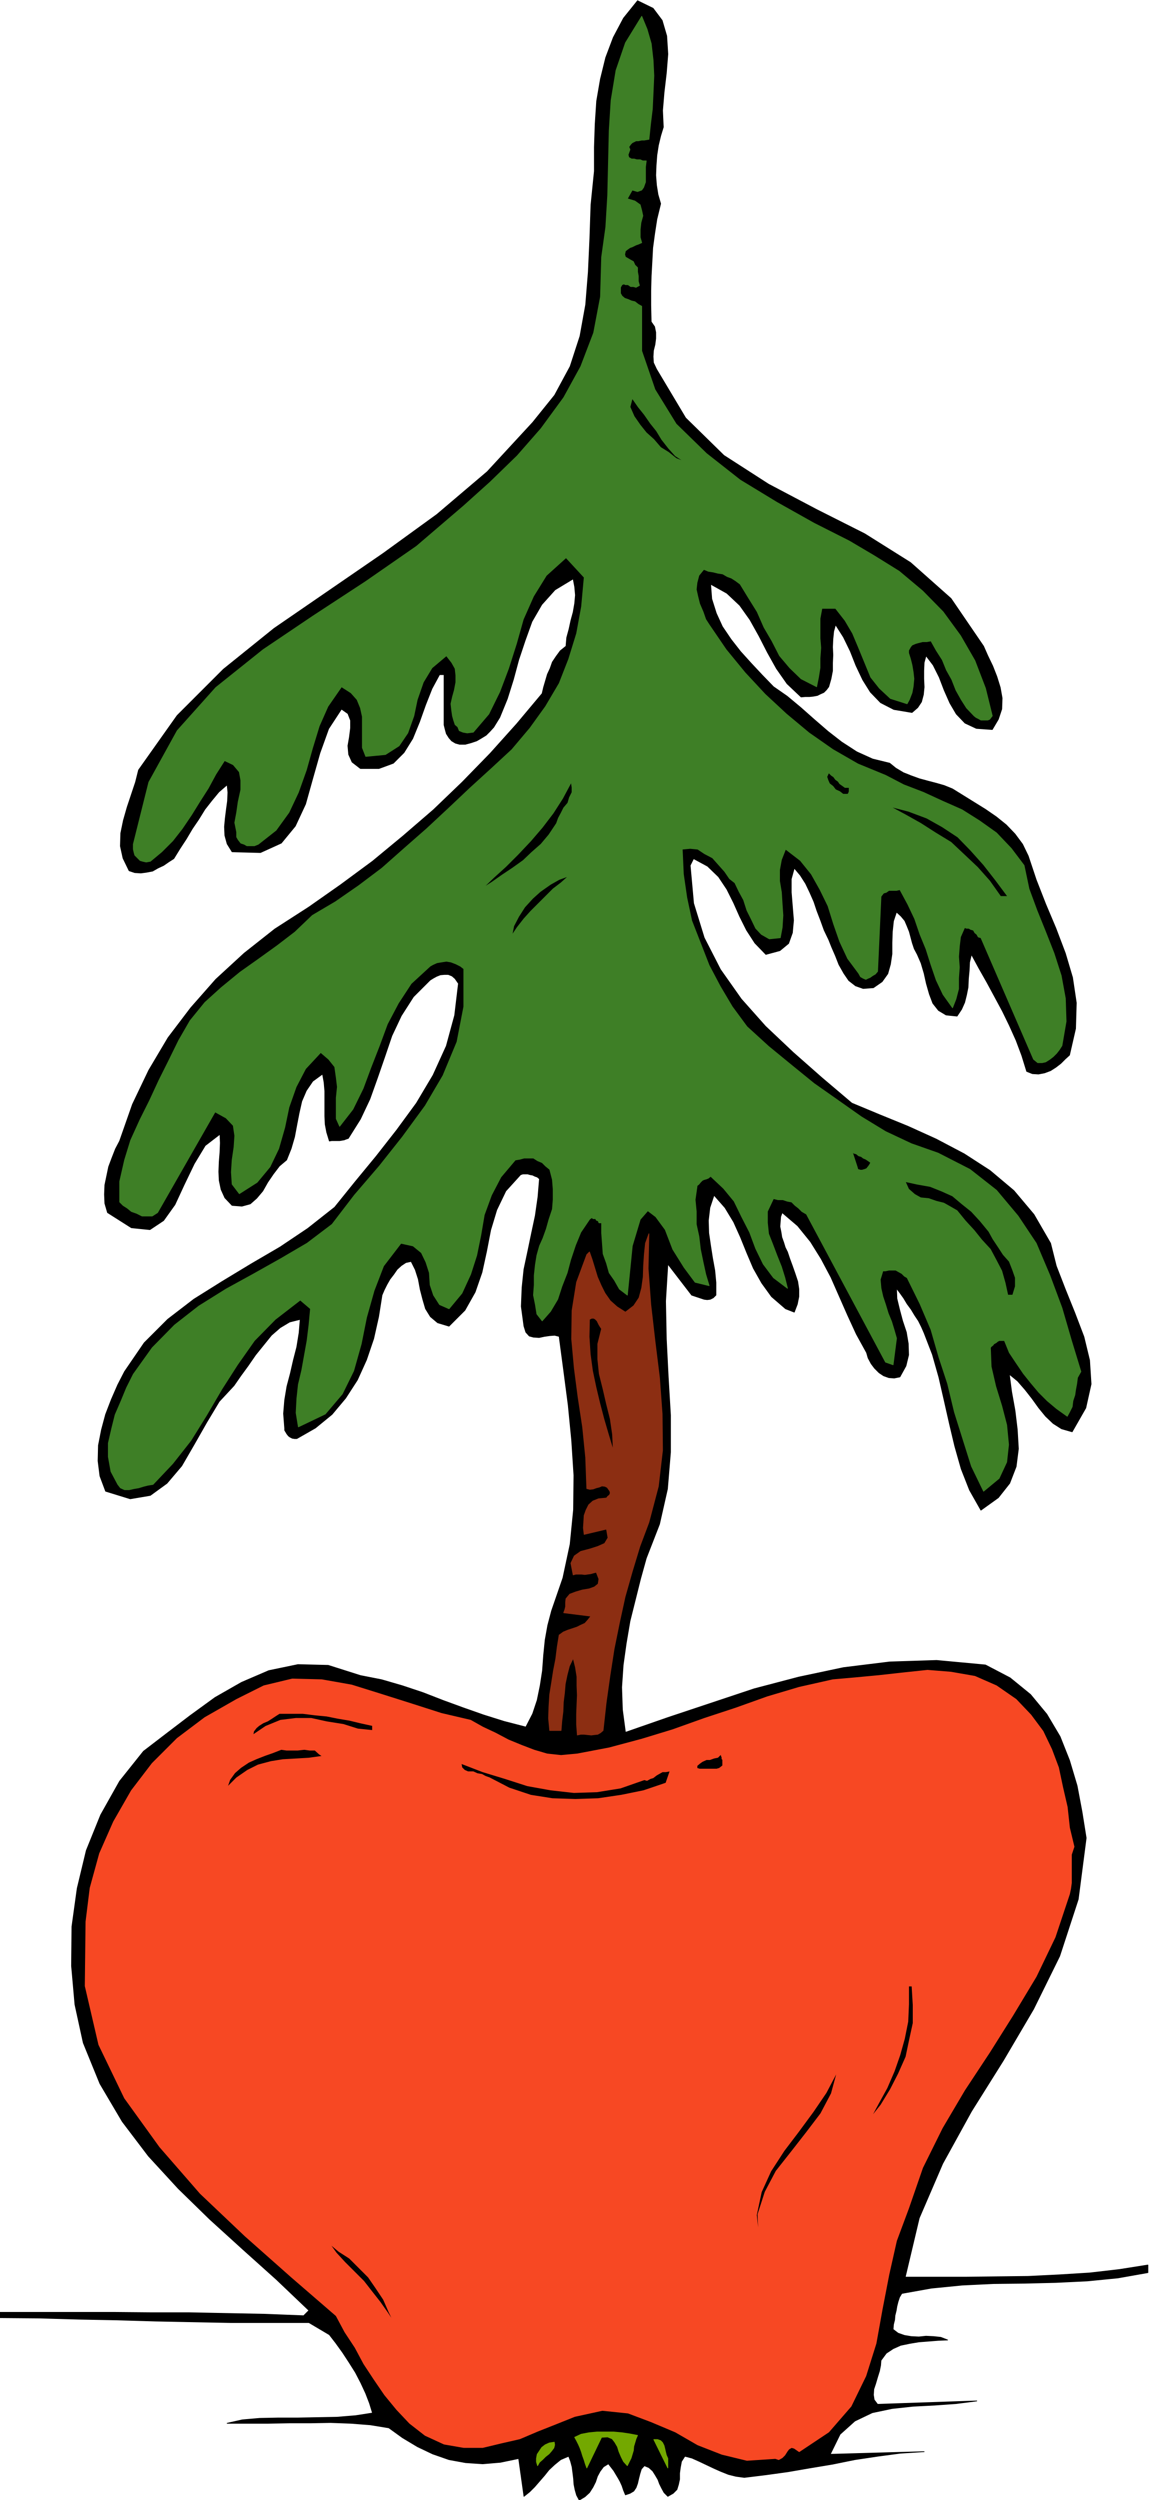
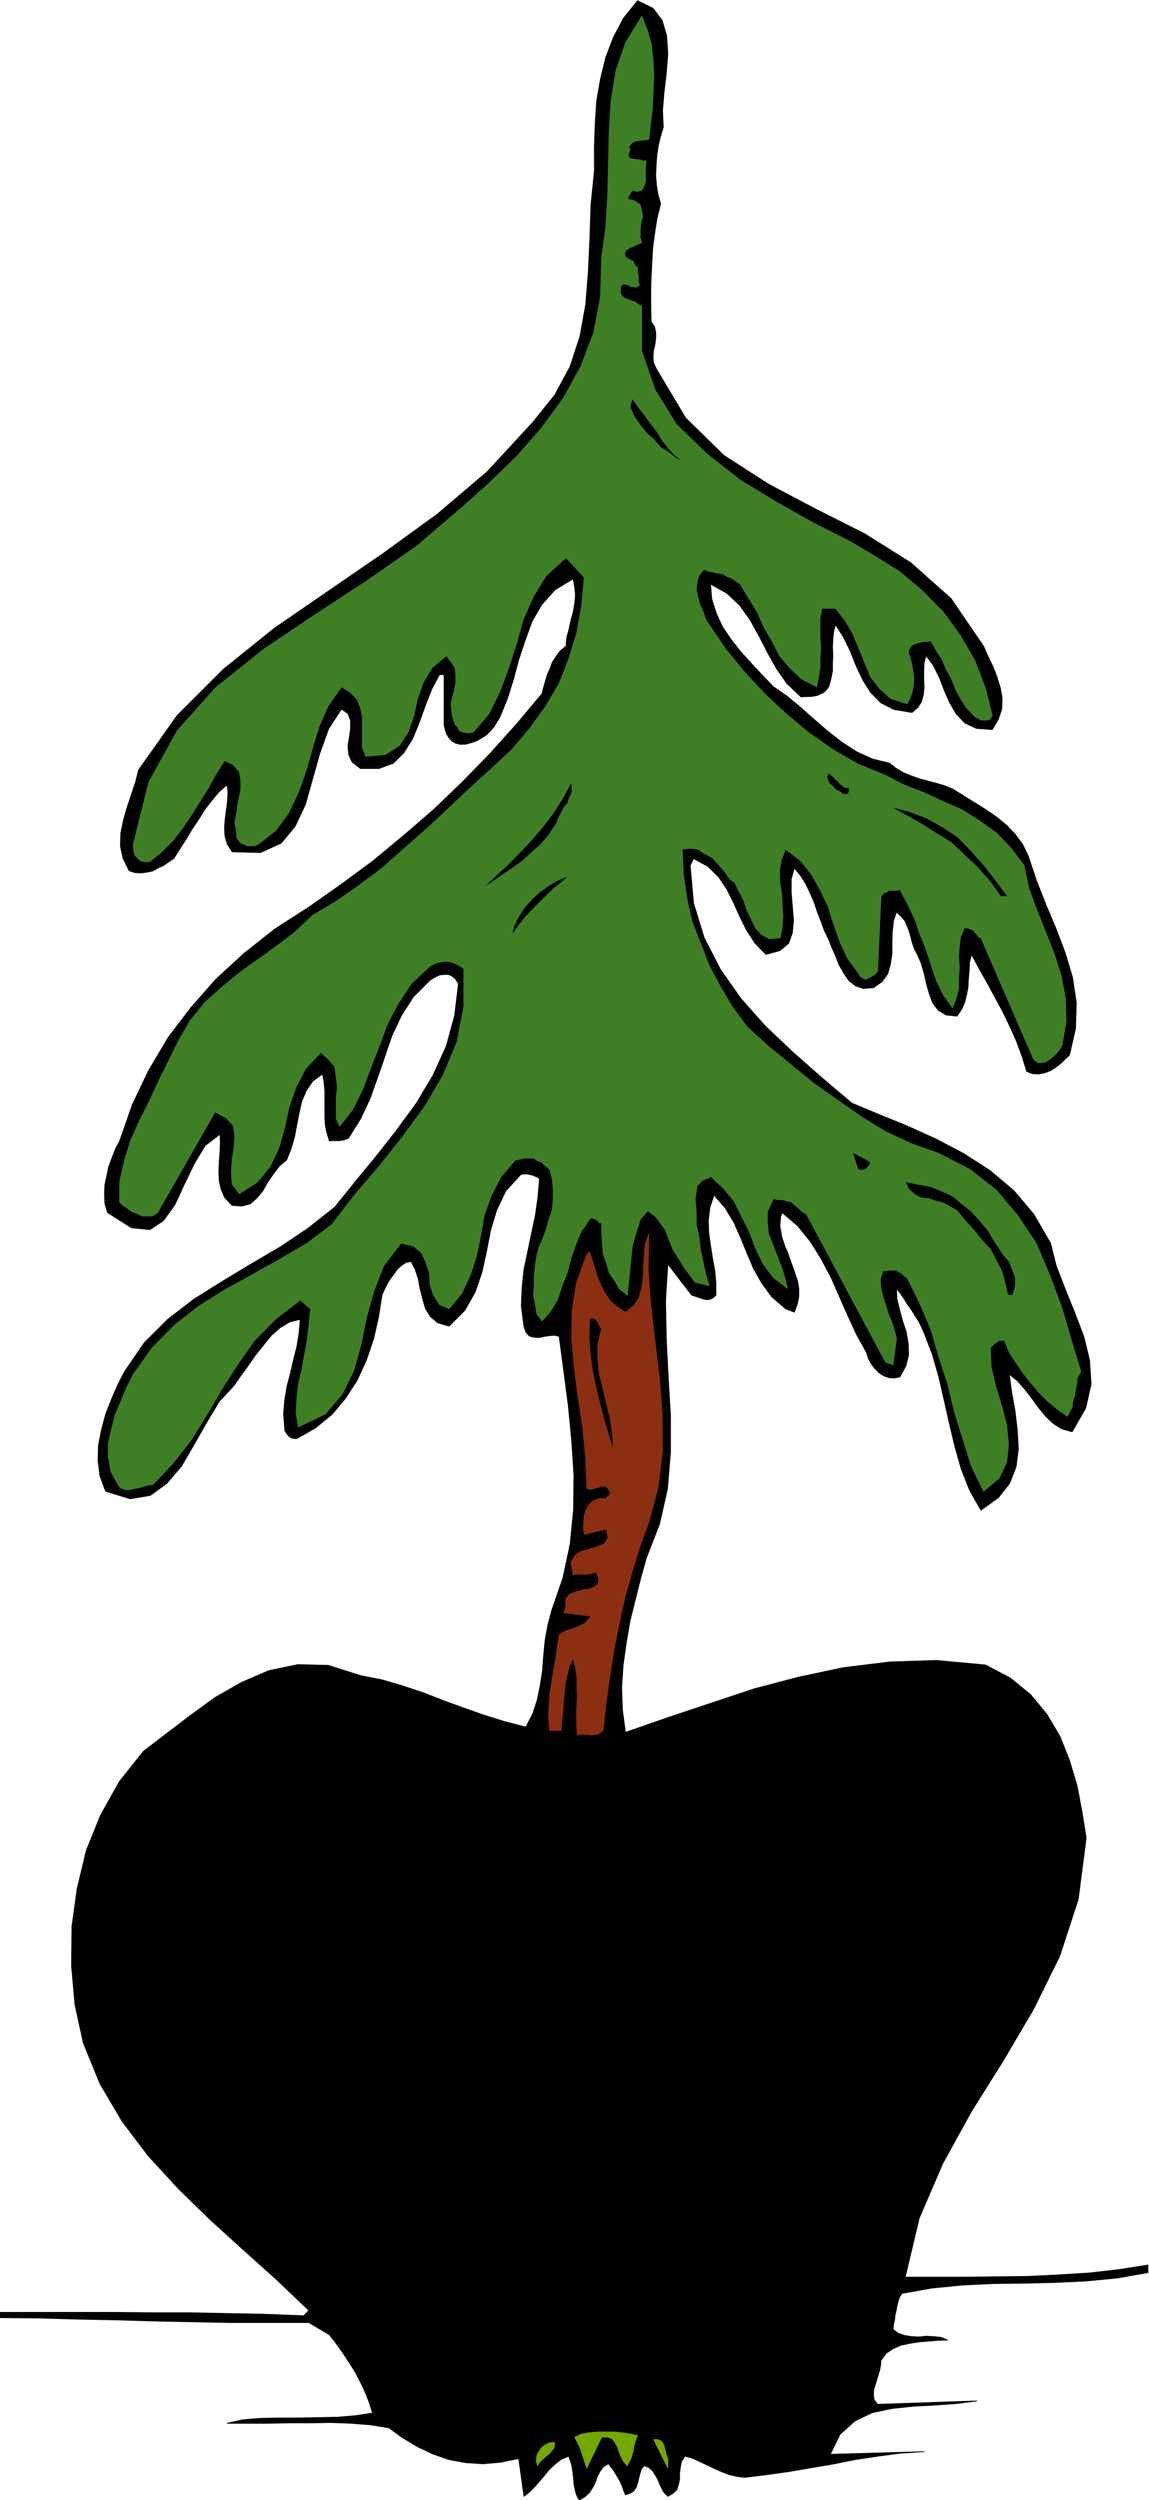
<svg xmlns="http://www.w3.org/2000/svg" fill-rule="evenodd" height="1067.089" preserveAspectRatio="none" stroke-linecap="round" viewBox="0 0 3035 6604" width="490.455">
  <style>.brush0{fill:#fff}.pen0{stroke:#000;stroke-width:1;stroke-linejoin:round}</style>
  <path style="stroke:#000;stroke-width:2;stroke-linejoin:round;fill:#000" d="m1752 336-7 23-6 25-4 26-2 27-1 26 2 26 4 25 7 24-10 41-6 39-5 37-2 38-2 36-1 39v39l1 43 9 13 3 15v16l-2 16-4 16-1 16 1 16 8 17 77 129 101 99 118 76 127 67 127 64 121 76 107 95 86 126 11 25 13 27 11 28 9 29 5 28-1 29-9 27-16 27-42-3-30-14-23-24-17-29-15-34-13-34-16-32-19-25-5 18-1 22v21l1 22-2 20-5 19-10 15-15 13-48-8-35-18-27-28-20-32-18-38-15-38-18-37-21-33-5 18-2 20-1 21 1 21-1 21v21l-4 21-6 21-6 8-7 7-9 4-8 4-11 2-10 1h-11l-11 1-37-35-28-40-24-43-22-43-24-43-27-38-34-32-43-24 3 39 12 38 16 35 23 34 25 32 28 31 29 31 30 31 36 25 36 30 35 31 37 32 36 28 40 26 42 19 45 11 16 13 20 12 20 8 22 8 22 6 23 6 21 6 22 9 29 18 29 18 29 18 29 20 26 21 23 24 20 27 15 31 21 63 25 64 27 64 25 66 19 64 10 67-2 68-16 70-11 10-12 12-13 10-14 9-16 6-16 3-16-1-15-6-13-42-15-40-18-40-18-37-21-39-20-37-21-37-20-37-5 21-1 22-2 21-1 23-4 20-5 20-8 18-12 18-29-3-20-12-15-19-9-24-8-28-6-27-8-27-10-23-8-15-5-15-4-15-4-15-6-15-6-14-10-12-12-11-8 24-3 28-1 29v30l-4 27-7 25-15 21-23 16-27 2-20-7-18-14-13-19-13-23-9-23-10-23-8-20-12-25-9-25-10-26-8-24-11-25-11-23-14-22-16-19-8 29v35l3 37 3 37-3 33-10 28-23 19-37 10-29-30-22-34-18-36-16-36-18-36-22-33-29-28-37-20-9 18 9 100 28 91 43 84 55 78 64 72 73 69 76 67 79 67 72 30 76 31 75 34 74 39 68 44 63 53 53 63 44 76 15 60 24 62 25 62 24 63 15 62 4 63-14 63-36 63-28-8-22-14-20-19-18-22-18-25-18-23-20-23-22-18 6 46 9 50 6 50 3 51-6 47-17 44-30 38-46 33-30-53-22-56-17-60-14-59-14-62-14-61-17-60-22-57-7-16-8-16-10-15-9-15-11-15-9-15-10-14-9-12 1 27 7 29 8 30 10 30 5 30 1 30-7 29-16 29-15 3-14-1-14-5-12-8-12-12-9-12-8-15-4-14-27-49-23-50-22-50-22-50-26-49-28-45-34-42-41-35-4 11-1 13-1 13 3 15 2 13 5 14 4 13 6 12 6 18 7 19 7 20 7 21 3 20v20l-4 20-8 21-23-9-37-32-26-36-22-39-17-40-17-42-18-40-23-38-29-33-11 33-4 34 1 33 5 34 5 32 6 33 3 32v33l-7 7-8 4-8 1-8-1-9-3-9-3-9-3-6-2-63-82-6 98 2 100 5 100 6 101v98l-8 97-21 93-35 90-15 54-14 56-14 56-10 59-8 57-4 59 2 59 8 60 112-39 114-38 114-38 118-31 118-25 122-15 124-4 129 12 65 34 54 44 43 52 35 59 25 63 20 67 13 69 11 69-21 162-49 150-69 140-80 136-84 134-76 138-62 144-37 156h160l82-1 83-1 81-4 81-5 78-9 76-12v20l-79 14-81 8-83 4-82 2-84 1-82 4-81 8-78 14-6 10-4 12-3 12-2 12-3 12-1 12-3 12-1 13 13 10 17 6 18 3 20 1 19-2 20 1 19 2 18 7-25 1-25 2-26 2-24 4-24 5-20 9-18 12-14 19-1 13-3 15-5 16-5 17-5 15-1 15 2 13 9 12 262-9-55 7-56 4-58 3-55 6-52 11-46 22-39 35-26 53 248-7-63 4-60 8-60 9-59 12-60 10-58 10-58 8-57 7-22-3-20-5-20-8-18-8-19-9-19-9-20-9-19-5-9 14-3 16-2 15v16l-3 14-4 13-10 10-14 8-10-10-6-11-6-12-4-11-7-12-7-11-10-9-12-5-8 9-4 13-3 12-3 13-4 11-6 9-10 6-12 4-5-12-4-12-5-11-5-9-6-10-6-10-7-9-7-9-13 8-9 12-7 13-5 15-7 14-9 14-12 11-15 9-7-13-4-14-3-15-1-15-2-16-2-15-4-15-5-13-21 9-16 13-15 14-12 15-13 15-13 15-13 13-15 12-14-100-48 10-47 4-45-3-44-8-43-15-40-19-40-24-36-26-49-8-51-4-54-2-53 1h-56l-55 1H600l40-9 46-4 49-1h52l52-1 51-1 49-4 45-7-8-26-10-26-13-28-14-27-17-27-17-26-18-25-17-22-54-32H611l-101-2-99-2-101-3-102-2-103-3-105-1v-14h301l100 1h99l100 2 100 2 102 4 14-14-86-82-88-79-88-80-83-81-79-86-69-91-59-100-44-108-22-101-9-102 1-104 14-101 24-100 38-94 50-89 63-79 60-46 63-48 66-48 70-40 72-31 77-16 80 2 85 27 56 11 55 16 54 18 54 21 52 19 54 19 54 17 58 15 18-35 12-36 8-39 6-39 3-41 4-40 7-39 10-38 30-87 19-89 9-91 1-91-6-93-9-92-12-92-12-90-12-3-13 1-14 2-14 3-15-1-11-3-9-10-5-16-7-52 2-50 5-48 10-47 10-48 10-47 7-49 4-48-6-5-6-2-6-3-6-1-7-2h-13l-6 2-39 43-24 50-16 53-11 57-12 55-18 52-27 48-42 42-30-9-19-16-13-21-7-24-7-27-5-27-8-25-11-22-14 3-12 8-11 10-9 13-10 13-8 14-7 14-6 14-9 57-13 58-19 56-24 53-31 48-36 43-44 36-49 28h-6l-6-1-6-3-4-3-4-5-3-5-3-5v-5l-3-39 3-36 6-36 9-34 8-35 9-35 6-37 3-36-28 7-25 15-23 20-21 26-21 26-20 29-19 26-18 26-39 42-33 55-33 58-33 57-39 46-44 32-53 9-65-20-15-40-5-40 1-41 8-41 11-41 15-39 17-39 18-35 52-76 62-62 69-53 75-47 76-46 77-45 73-49 71-56 54-67 56-68 54-69 52-71 44-74 35-77 22-81 10-84-9-13-8-7-10-4h-10l-11 1-10 4-9 5-8 5-44 44-32 50-25 53-19 56-19 55-20 56-25 53-32 51-6 2-5 2-6 1-6 1h-21l-6 1-7-23-4-21-1-22v-66l-2-23-4-22-26 19-17 25-12 28-7 31-6 31-6 32-9 31-12 30-19 16-16 21-15 22-13 23-16 19-17 15-22 6-26-2-19-20-10-22-5-24-1-23 1-26 2-25 1-25-1-23-39 30-29 48-26 54-25 54-30 42-36 24-49-5-63-40-7-24-1-24 1-25 5-24 5-24 9-24 9-23 11-21 34-97 43-90 51-86 60-79 66-75 75-69 81-64 90-58 84-59 84-62 81-67 80-69 76-73 74-76 70-78 67-80 4-17 5-17 5-17 7-15 6-17 10-15 11-15 15-12 2-23 6-22 5-23 6-22 4-23 2-22-2-22-4-21-48 29-35 39-26 45-18 50-17 51-14 52-16 51-20 49-8 13-8 13-10 11-10 10-13 8-12 7-15 5-15 4h-15l-11-3-10-6-7-8-7-11-3-11-3-12v-133h-12l-20 37-17 43-16 45-18 44-23 37-28 28-38 14h-49l-22-17-9-20-2-23 4-23 3-24v-20l-7-18-17-12-34 52-23 64-19 67-19 68-27 58-37 45-55 25-75-2-13-21-6-22-1-23 2-22 3-24 3-22 1-23-2-20-22 19-19 23-18 23-16 26-17 25-16 27-17 26-16 26-14 9-13 9-15 7-14 8-16 3-15 2-16-1-15-5-16-33-7-32 1-34 7-34 10-35 11-33 11-33 8-32 102-144 122-122 134-108 144-99 144-99 142-103 133-113 120-130 58-72 41-76 26-80 15-83 7-87 4-88 3-89 9-89v-63l2-61 4-61 10-58 14-57 20-53 27-51 37-46 41 20 24 32 12 41 3 48-4 50-6 51-4 48 2 44z" />
  <path d="M1714 368h0l-12 2h-7l-9 2h-6l-10 5-4 4-5 7 3 7-5 14 2 7 7 4h7l7 2h9l7 3h9l-2 16v40l-5 14-5 7-11 4-14-4-13 23 20 6 14 10 4 15 3 14-5 18-2 18v21l4 14-9 4-6 2-10 5-6 2-7 5-5 4-2 9 2 7 12 7 9 5 4 9 7 7v11l2 11v14l3 11-9 5-7-2h-7l-7-5h-7l-4-2-5 2-4 7v16l4 7 7 6 9 3 9 4 9 2 9 7 9 5v118l35 102 56 91 80 78 89 70 97 59 98 55 93 47 66 39 66 41 62 52 54 55 46 63 38 66 28 73 18 73-7 9-5 2h-18l-7-4-6-3-5-4-20-21-14-22-14-25-11-28-14-25-11-27-16-25-14-25-11 2h-11l-12 3-7 2-9 4-4 5-5 9v7l5 16 4 16 3 18 2 18-2 21-3 16-7 18-6 11-44-14-29-27-23-29-16-39-16-39-16-38-20-34-25-32h-36l-5 27v52l2 25-2 28v25l-4 25-5 25-41-21-30-29-27-32-20-39-21-36-18-41-23-37-22-36-12-9-11-7-11-4-12-7-13-2-12-3-13-2-12-5-13 16-5 19-2 18 4 18 5 20 9 21 7 20 9 14 45 66 50 61 53 57 56 52 60 50 63 44 66 38 73 30 48 25 52 20 50 23 52 23 46 29 45 32 39 41 34 45 13 62 21 57 23 57 22 56 19 59 11 60 2 61-11 64-7 11-7 9-9 9-9 7-11 7-9 2h-12l-11-9-139-321-7-2-4-7-5-4-4-7-7-2-5-3h-6l-5-2-11 25-3 25-2 27 2 28-2 29v28l-7 27-9 23-25-35-18-38-14-41-13-41-16-39-14-41-18-38-21-39-9 2h-20l-7 5-7 2-4 5-3 4-9 198-6 7-7 4-7 5-5 2-6 3-7-3-7-4-5-9-29-39-21-45-16-46-15-48-21-43-23-41-29-36-39-30-11 28-5 27v29l5 30 2 32 2 29-2 32-5 27-29 3-21-12-15-16-12-25-11-22-9-28-12-22-11-23-14-11-13-19-16-18-16-18-21-11-18-12-20-2-21 2 3 66 9 62 13 61 23 59 23 59 29 55 32 54 39 53 57 52 61 50 59 48 64 45 61 43 64 39 68 32 71 25 84 43 70 55 57 68 48 72 36 85 32 86 25 86 25 82-9 16-2 16-3 16-2 14-5 15-2 16-7 14-6 11-28-20-25-21-22-22-21-25-20-25-19-28-18-27-13-32h-14l-5 3-2 2-7 4-2 3-5 4-2 3 2 50 12 52 16 52 13 50 5 52-5 46-20 43-41 34-32-66-23-73-22-70-18-75-23-70-21-73-29-68-34-69-7-4-7-7-9-5-7-4h-18l-9 2h-7l-7 23 2 23 5 22 7 21 7 23 9 22 7 23 6 21-9 70-20-7-209-391-12-7-9-9-9-7-9-9-11-2-12-4h-13l-12-3-16 34v30l3 29 11 28 11 29 12 30 9 29 7 28-37-28-27-36-20-41-16-43-21-41-20-41-28-34-34-32-6 5-5 2-7 2-4 2-5 5-4 5-5 4v2l-5 35 3 31v34l7 32 4 34 7 34 7 32 9 30-37-9-29-39-30-48-20-52-25-34-21-16-20 23-21 70-13 130-21-16-13-23-14-20-7-25-9-25-2-28-2-27v-27h-7l-2-5-5-2-2-4h-7l-2-3-5 3-2 2-23 34-14 34-13 39-9 34-14 36-11 34-19 32-22 25-14-18-4-25-5-25 2-27v-25l3-28 4-25 7-25 9-20 9-25 7-25 9-27 2-25v-28l-2-25-7-27-11-9-9-9-12-5-11-7h-25l-11 3-12 2-38 45-25 48-19 52-9 53-11 54-16 50-23 50-34 41-25-11-16-25-9-27-2-32-9-28-12-25-22-18-32-7-46 60-25 65-20 71-14 70-20 71-30 61-45 53-71 34-6-37 2-38 4-37 9-38 7-39 7-39 5-41 4-43-27-23-66 51-55 56-45 64-41 64-41 70-41 66-48 61-52 55-13 2-12 3-13 4-12 2-13 3h-12l-11-5-7-9-18-34-7-39v-36l9-39 9-36 16-37 14-34 18-36 50-70 59-60 64-50 72-45 71-39 73-41 70-41 66-50 59-77 66-77 61-77 60-82 47-80 37-89 18-93v-100l-9-7-12-6-13-5-12-2-13 2-12 2-11 5-7 4-50 46-34 52-29 55-21 57-23 59-20 54-27 55-35 45-9-20v-55l3-29-3-25-4-28-16-20-21-18-40 43-25 48-19 54-11 53-16 56-23 48-34 41-47 30-19-25-2-32 2-32 5-34 2-30-4-27-19-20-29-16-152 266-14 9h-27l-14-7-14-5-11-9-11-7-9-9v-54l13-57 16-52 25-55 25-50 25-54 25-50 27-55 30-52 39-48 43-39 50-41 48-34 50-36 47-36 46-44 61-36 62-43 61-46 61-54 57-50 59-55 55-52 57-52 54-50 48-57 41-57 36-61 25-64 21-68 13-71 7-77-48-52-52 47-34 55-27 61-18 64-21 66-23 61-29 59-41 48-16 2-11-2-10-4-4-10-7-6-4-12-3-11-2-14-2-18 4-18 5-18 4-21v-18l-2-18-9-16-14-18-38 32-23 38-16 46-9 43-16 45-23 34-36 23-52 5-9-23v-82l-5-23-9-22-16-18-25-16-36 52-23 52-18 59-16 57-21 59-25 53-34 47-47 37-10 4h-20l-7-4-9-3-7-9-4-7v-13l-5-25 5-27 4-28 7-32v-25l-4-22-16-19-23-11-23 36-20 37-23 36-21 34-25 37-25 32-29 29-30 25-11 2-9-2-7-2-7-7-7-7-2-7-2-9v-13l41-164 75-136 102-114 125-100 132-89 139-91 134-93 125-107 70-63 71-69 63-72 60-82 45-82 34-89 18-95 3-105 11-79 5-84 2-85 2-86 5-80 13-79 25-73 43-70 14 34 11 38 5 44 2 41-2 45-2 43-5 41-4 39zm95 852-23-9-20-16-21-13-18-21-20-18-16-20-16-23-11-25 6-23 16 23 16 20 16 23 16 20 14 23 18 23 18 20 25 16zm434 860v11l-2 5-2 2h-12l-9-7-11-5-7-9-9-7-4-9-3-9 5-11 7 7 6 4 5 7 7 5 4 6 7 5 7 5h11zm-773 95-20 30-21 25-25 22-22 21-28 20-27 18-27 19-25 16 29-28 32-29 32-32 34-36 30-35 29-38 25-39 23-43 2 14v13l-7 14-4 14-11 13-7 14-7 13-5 14zm32 139-20 18-21 16-20 20-18 18-21 21-18 20-18 23-14 21 5-25 13-25 16-25 21-23 20-18 27-19 23-13 25-9zm1160 54h-19l-29-41-32-36-36-34-34-32-41-25-39-25-41-23-41-22 50 13 48 18 41 23 41 27 34 35 34 38 32 41 32 43zm-362 703-4 7-3 4-4 5-5 2-7 2h-4l-7-2-2-7-14-43 5 7 7 2 6 5 7 2 5 4 7 3 6 4 7 5zm312 182 11 20 14 21 13 20 16 18 9 23 7 20v23l-7 23h-13l-7-32-9-32-14-27-16-30-23-25-20-25-23-25-22-27-19-11-16-9-20-5-20-7-21-2-16-9-16-14-9-20 32 7 34 6 30 12 29 13 25 21 25 20 23 25 23 28z" style="stroke:#3e7f26;stroke-width:2;stroke-linejoin:round;fill:#3e7f26" />
  <path d="m1714 4021-24 64-20 66-19 67-15 69-14 69-11 71-10 71-8 73-7 6-7 4-9 1-8 1-10-1-9-1h-9l-9 2-2-28v-27l1-26 1-24-1-25v-24l-4-25-6-24-10 21-6 23-5 24-2 24-3 24-1 25-3 25-2 25h-30l-3-32 1-31 2-32 5-31 5-32 6-31 4-32 5-31 11-8 12-5 12-4 12-4 10-5 11-5 8-9 8-10-72-9 3-8 2-8v-11l1-10 10-12 16-6 17-5 18-3 14-5 10-8 2-13-7-18-8 2-7 2-8 1-7 1-9-1h-15l-7 2-6-31 9-19 17-12 23-6 22-7 18-8 9-15-4-23-59 14-2-17 1-16 1-17 5-14 7-14 11-10 15-6 21-2 3-4 5-4 2-5-1-5-7-10-6-3-8-1-7 3-8 2-8 3-9 1-8-2-3-82-8-80-12-79-10-77-7-77 1-75 12-75 27-73 7-7 7 20 7 23 7 23 10 23 10 20 14 20 18 16 22 14 22-17 14-21 7-26 4-29 1-30 2-30 3-29 9-25-2 92 7 95 11 96 12 97 7 96 1 96-11 95-25 95zm-125-511-10 40v40l4 39 10 40 9 39 10 40 6 41 2 43-13-43-12-41-11-42-10-42-9-43-6-44-3-46 1-46 6-3h5l4 2 5 5 2 4 3 6 3 5 4 6z" style="stroke:#8c2e12;stroke-width:2;stroke-linejoin:round;fill:#8c2e12" />
-   <path d="M2684 4489h0l39 41 32 43 23 48 18 48 11 52 12 52 6 55 12 50-7 21v75l-2 15-3 14-38 114-50 104-62 103-61 97-66 100-59 100-52 105-37 107-32 86-20 89-18 93-16 89-27 86-39 80-59 68-78 52-13-9-7-2-7 4-4 5-7 11-7 7-9 5-9-3-75 5-66-16-64-25-59-34-64-27-61-23-68-7-73 16-50 20-48 19-47 20-48 11-50 12h-50l-52-9-50-23-41-32-34-36-32-39-28-41-27-41-23-43-27-41-23-43-118-102-123-109-118-112-107-123-93-129-68-141-36-155 2-170 11-89 25-91 37-84 47-82 55-72 66-66 73-55 84-48 72-36 75-18 78 2 79 14 80 25 79 25 78 25 77 18 32 18 34 16 34 18 34 14 34 13 34 10 37 4 43-4 84-16 86-23 82-25 84-30 82-27 84-30 84-25 89-20 57-5 64-6 63-7 66-7 62 5 63 11 57 25 52 36zm-1700 69v13l-39-4-38-12-44-7-41-9h-40l-41 5-39 16-34 23 2-10 7-9 7-6 11-7 12-5 11-7 9-6 11-7h62l32 4 31 3 30 6 30 5 29 7 32 7zm-132 81-36 5-34 2-35 2-31 5-34 9-28 14-29 20-25 25 7-20 13-18 16-14 21-14 20-9 23-9 20-7 23-9 14 2h29l18-2 14 2h14l11 10 9 6zm1057 25-9 7-7 2h-45l-7-2v-7l7-6 7-5 11-5h9l11-4 10-2 9-9v4l2 5v4l2 2v16zm-207 37 7 2 9-5 7-2 9-7 7-4 9-5h9l11-2-11 32-59 20-59 12-61 9-60 2-61-2-57-9-57-19-52-27-11-4-9-5-12-2-11-5h-14l-9-4-7-7-2-11 57 22 59 18 59 19 61 11 62 7 61-2 62-10 63-22zm707 545 3 50v48l-10 46-9 43-20 45-21 41-25 41-27 34 21-39 22-40 19-44 15-43 12-43 9-45 2-46v-48h9zm-404 669-7-64 13-61 25-55 35-54 38-50 39-53 34-50 30-57-16 59-28 53-38 50-39 50-41 52-29 55-19 59 3 66zm-964 220-18-27-19-27-22-28-21-27-25-25-25-25-23-25-18-25 25 21 28 18 25 25 25 25 20 29 20 30 14 32 14 29z" style="stroke:#f74823;stroke-width:2;stroke-linejoin:round;fill:#f74823" />
  <path d="m1684 6433-4 9-3 10-3 10-1 11-3 10-3 10-5 10-5 10-10-11-6-12-6-14-4-13-7-12-7-9-12-5-16 1-39 81-4-11-3-10-4-11-3-10-4-11-4-9-5-10-5-9 17-8 21-4 21-2h44l22 2 20 3 21 4zm80 61v25l-37-75h10l8 3 5 5 4 8 2 8 2 9 2 8 4 9zm-344 19-3-10v-9l2-11 6-9 6-9 9-7 11-5 13-2 1 7-2 8-6 8-7 8-9 7-8 8-8 7-5 9z" style="stroke:#73a800;stroke-width:2;stroke-linejoin:round;fill:#73a800" />
</svg>